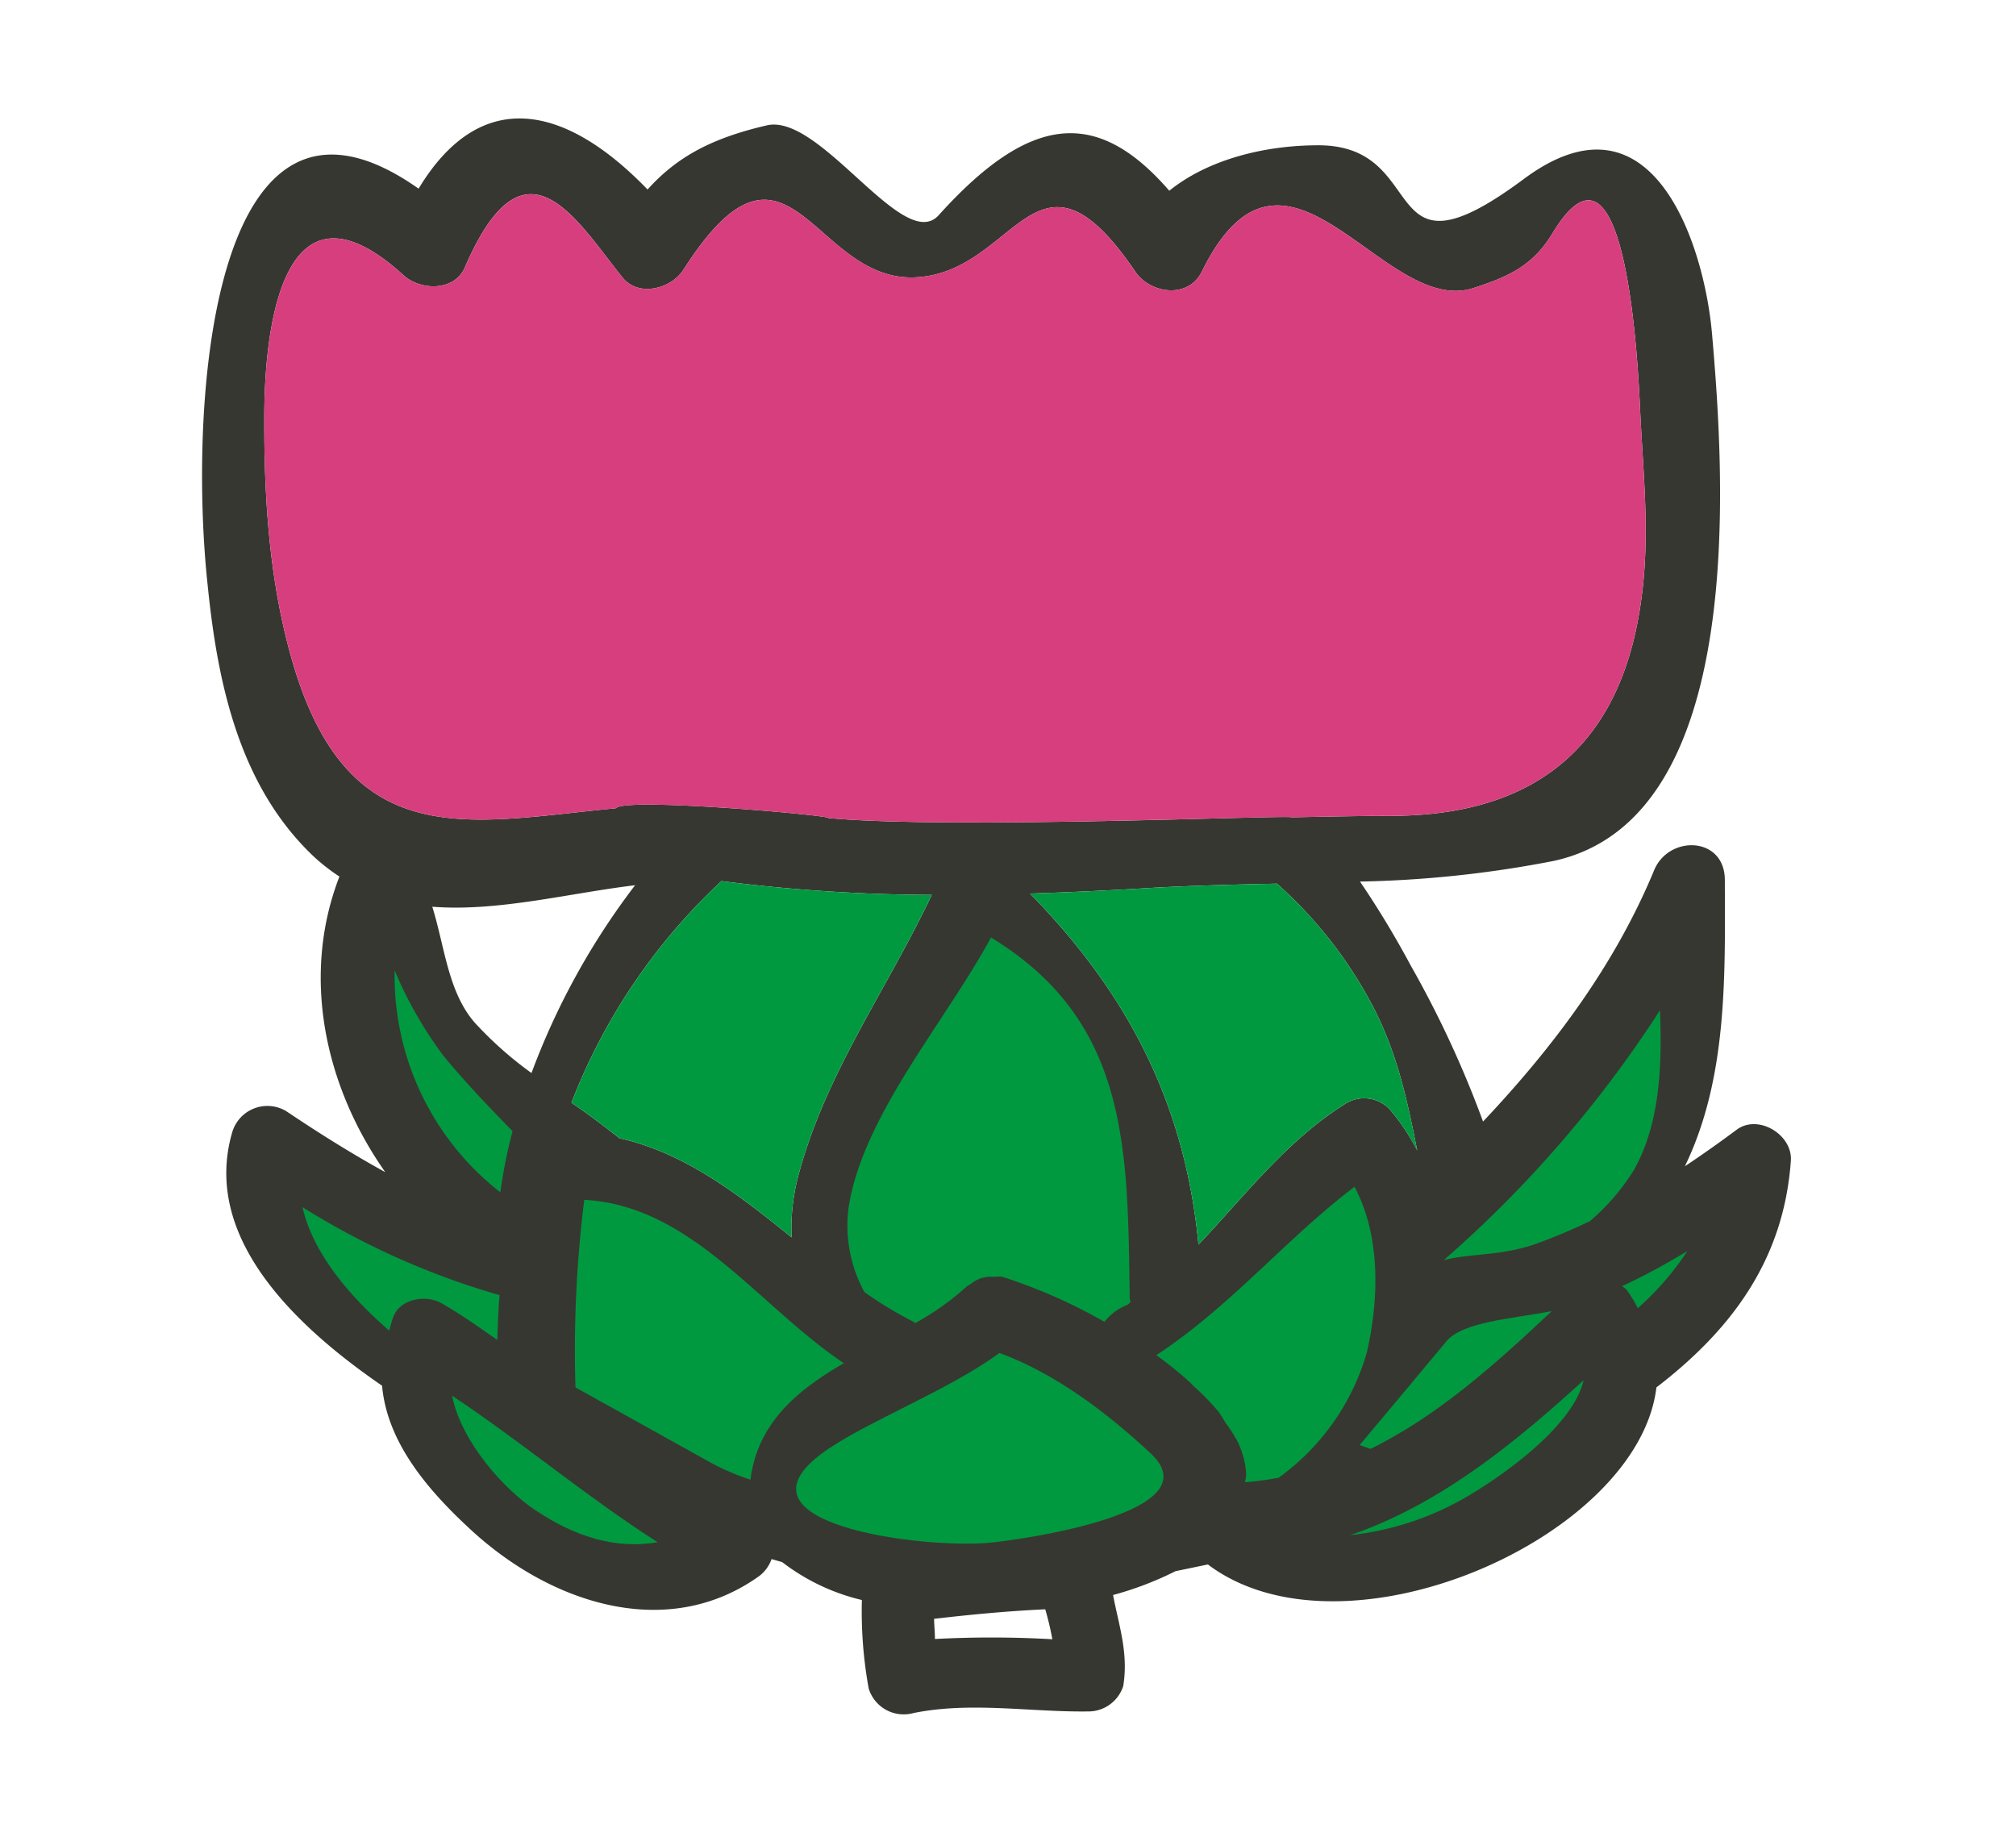
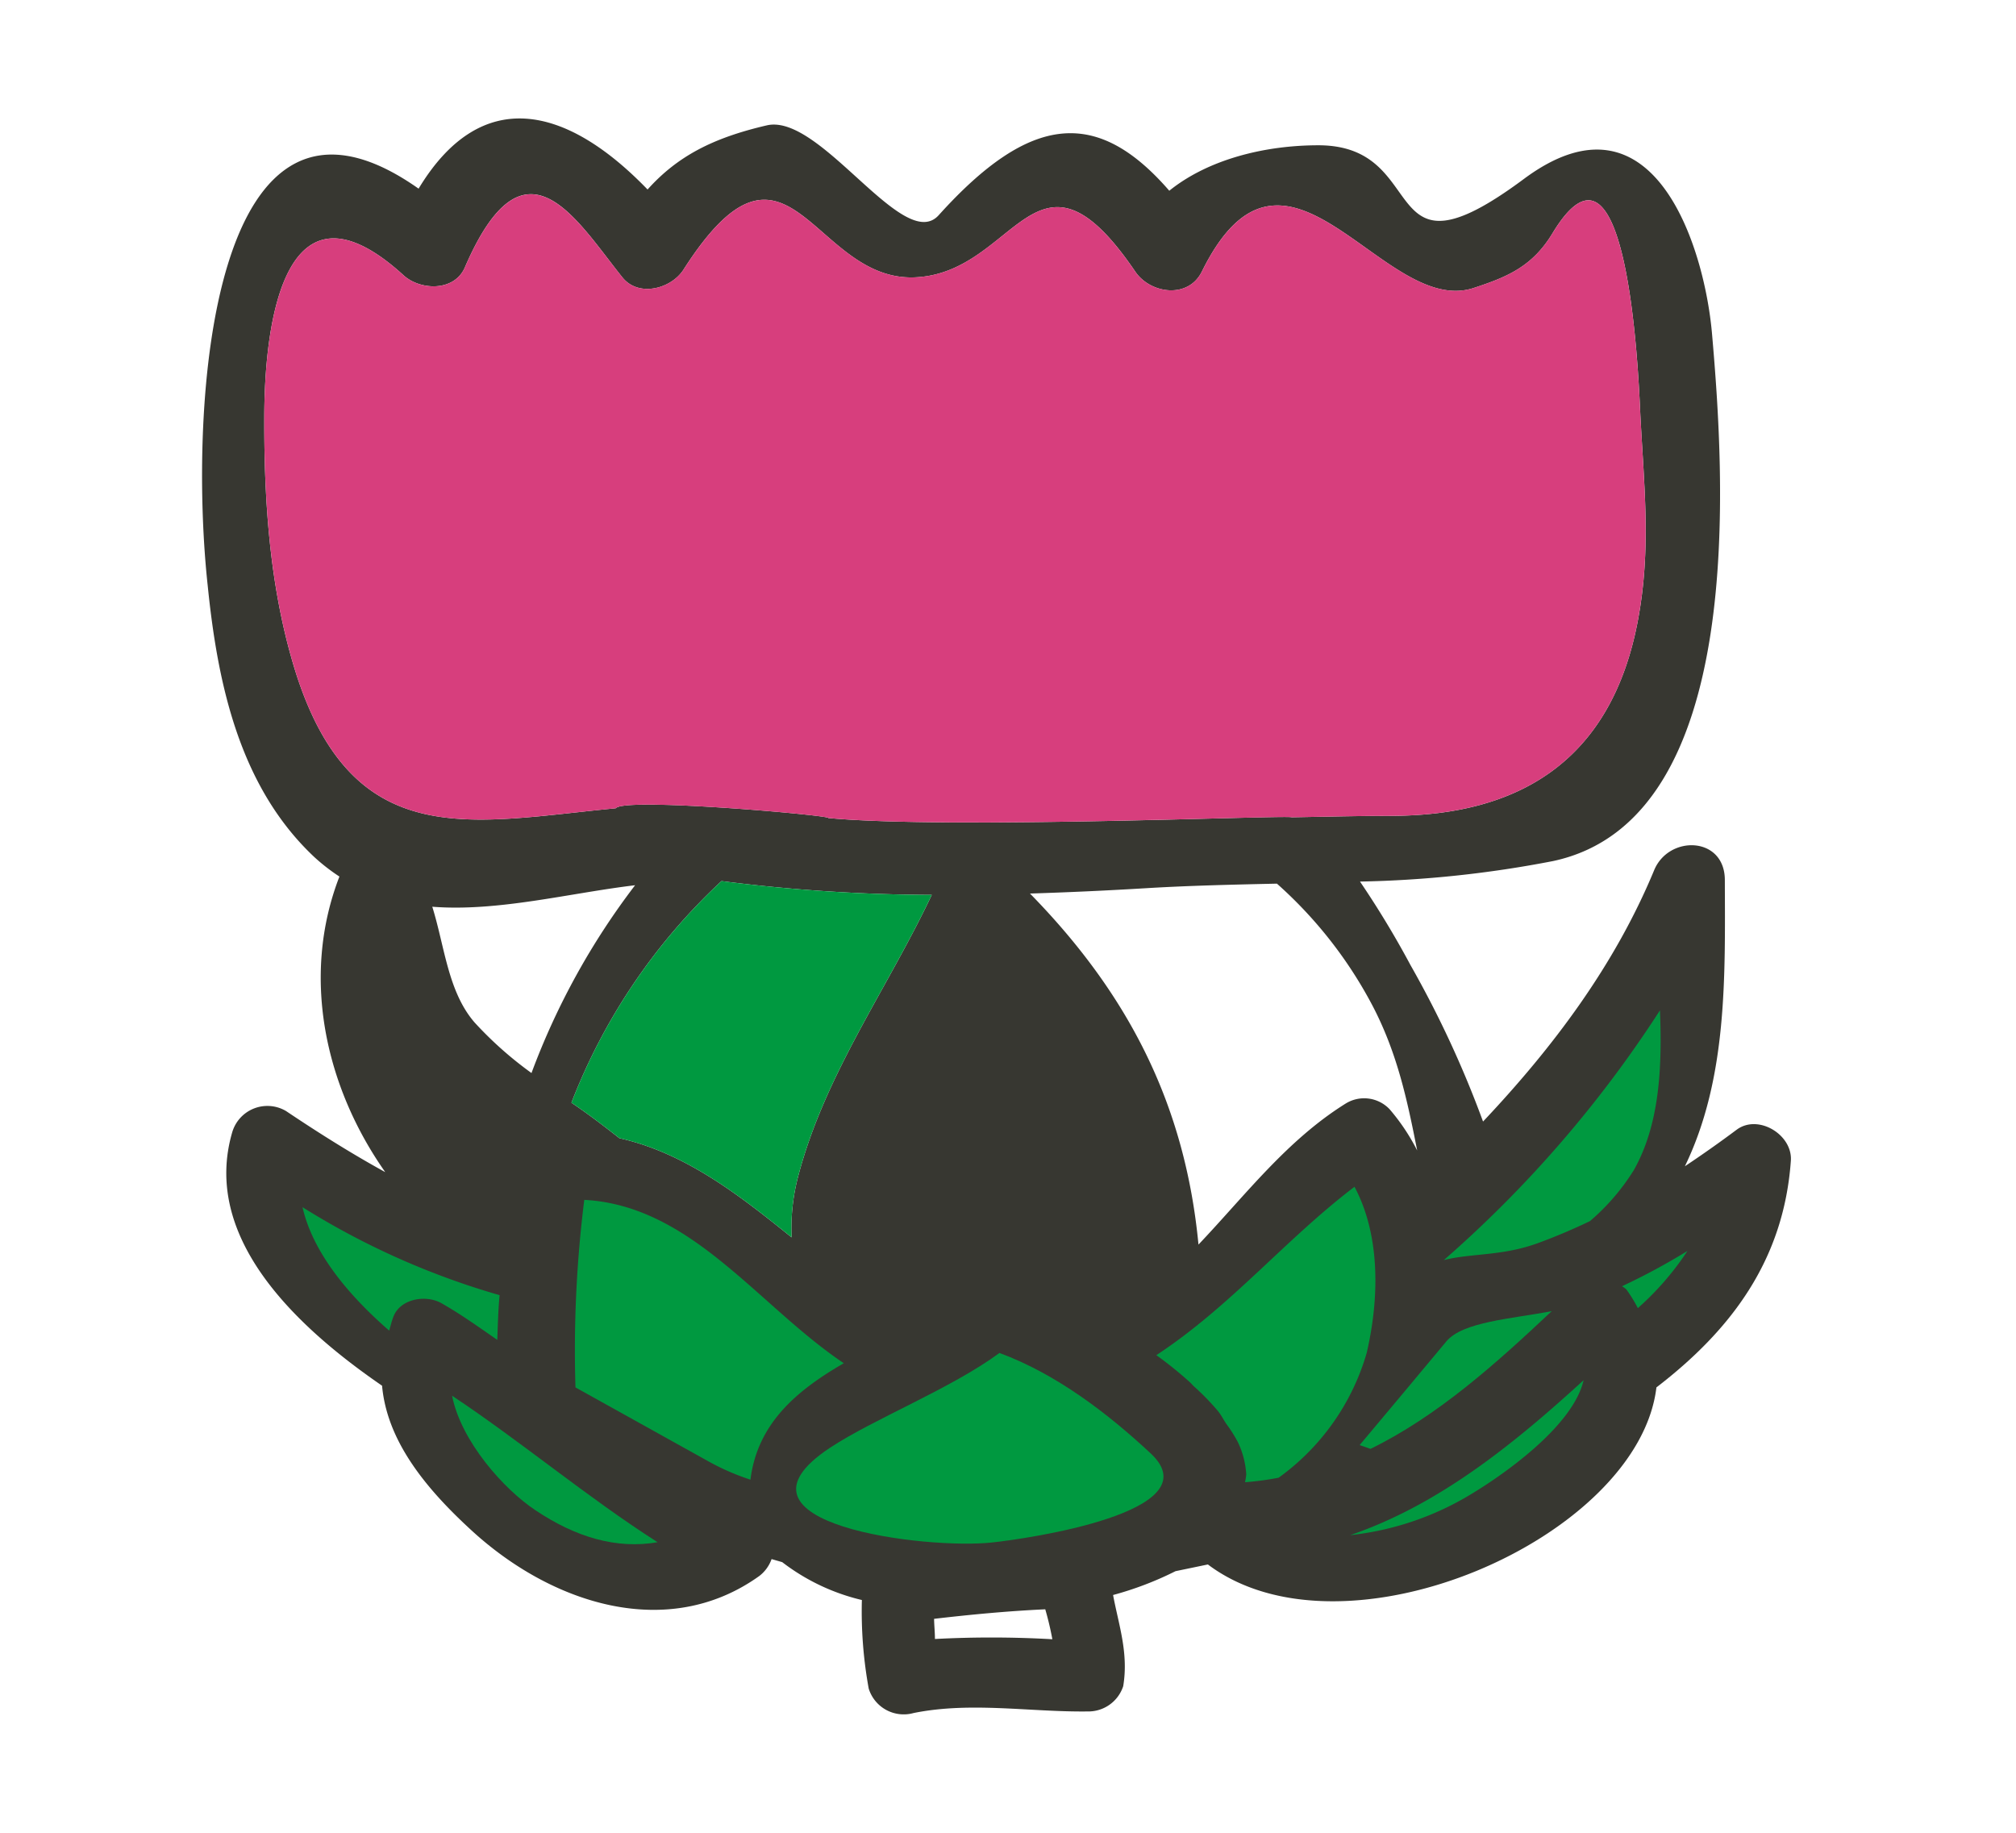
<svg xmlns="http://www.w3.org/2000/svg" viewBox="0 0 165 150">
  <defs>
    <style>.cls-1{fill:#373731;}.cls-2{fill:#009940;}.cls-3{fill:#d73e7d;}</style>
  </defs>
  <title>Updated Ingredients and Botanicals</title>
  <g id="Icons">
    <path id="_Compound_Path_" data-name="&lt;Compound Path&gt;" class="cls-1" d="M142.15,92.45q-2.09,1.56-4.25,3c3.5-7.22,3.29-15.57,3.27-23.42,0-3.59-4.59-3.72-5.79-.8-3.24,7.81-8.28,14.5-14,20.56A85.22,85.22,0,0,0,115.45,79a76.51,76.51,0,0,0-4.14-6.85,91.63,91.63,0,0,0,15.81-1.68c16-3.43,14-31.69,13-43.16-.62-7.12-4.79-20.54-15.39-12.67-12.24,9.1-7.46-2.75-16.83-2.75-4.36,0-9,1.14-12.2,3.72-5.89-6.79-11.36-6.33-18.87,2-2.87,3.19-9.67-8.37-14.07-7.35S55.45,12.78,53,15.51C46.31,8.58,39.36,7,34.26,15.44,17.23,3.43,15.4,33.19,17,47.93c.8,7.88,2.54,16.39,8.71,22.2a15.92,15.92,0,0,0,2.07,1.61c-3.17,8.18-1.17,17.2,3.75,24.19-2.9-1.59-5.66-3.35-8.12-5A3,3,0,0,0,19,92.69c-2.41,8.33,4.68,15.51,12.27,20.72.4,4.47,3.48,8.3,7.2,11.73,6.62,6.15,16.18,9.22,23.68,3.84a3,3,0,0,0,1-1.38l.87.25a17.2,17.2,0,0,0,6.52,3.1,35.31,35.31,0,0,0,.56,7.25,3,3,0,0,0,3.67,2c4.69-.95,9.55-.07,14.25-.13A3,3,0,0,0,91.93,138c.45-2.72-.37-5-.83-7.46a27.1,27.1,0,0,0,5.11-1.95l2.65-.55c11.15,8.4,35.24-2.16,36.71-14.49,6.09-4.68,10.41-10.38,11-18.51C146.76,92.89,143.92,91.15,142.15,92.45ZM24.24,55.15c-2.14-6.76-2.63-13.92-2.61-20.93,0-8.43,1.88-20.38,11.41-11.68,1.36,1.23,4.13,1.34,5-.64,4.89-11.35,9.05-4,12.9.8,1.33,1.66,4,.93,5-.63,8.56-13.38,10.54.95,18.91.63s9.92-12.45,18.06-.48c1.22,1.82,4.34,2.28,5.46,0,6.87-13.93,14.82,3.74,22.21,1.36,2.79-.91,4.86-1.77,6.51-4.53,6.08-10,7,11.16,7.17,15,.31,5.86.88,10.89-.19,16.65-2.19,11.79-10,16-20,16.07-2.75,0-5.56.07-8.36.12-.19-.21-27.85,1-37.93.06.43-.2-16.7-1.73-17.38-.8C38.68,67.27,29,69.92,24.24,55.15ZM38.85,83.69c-2.19-2.52-2.45-6.22-3.47-9.48,5.37.42,11.18-1.11,16.6-1.76A59.25,59.25,0,0,0,43.5,87.82,30.41,30.41,0,0,1,38.85,83.69ZM65.29,96.41a16.65,16.65,0,0,0-.5,4.86c-4.36-3.52-8.72-6.91-14.1-8.12-1.27-1-2.58-2-3.92-2.9A48.71,48.71,0,0,1,59.05,72.11a138,138,0,0,0,17.21,1.13C72.59,81,67.46,88,65.29,96.41Zm11.23,37.73c0-.55-.06-1.1-.07-1.65,3-.35,6.06-.64,9.1-.78a25,25,0,0,1,.58,2.45A87.6,87.6,0,0,0,76.52,134.14Zm37.21-43.36a2.87,2.87,0,0,0-3.58-.47c-4.82,3-8.23,7.52-12.06,11.55C97,90.46,92.4,81.4,84.3,73.13q4.76-.15,9.55-.44c3.49-.21,7.07-.29,10.66-.37A35.41,35.41,0,0,1,112.17,82c2.16,4,3,8,3.82,12.16A16.81,16.81,0,0,0,113.73,90.78Z" />
    <g id="_Group_" data-name="&lt;Group&gt;">
      <g id="_Group_2" data-name="&lt;Group&gt;">
-         <path id="_Path_" data-name="&lt;Path&gt;" class="cls-2" d="M40.95,97.58a40.55,40.55,0,0,1,1-5c-1.95-2-3.87-4-5.65-6.16a33,33,0,0,1-4-7A22.46,22.46,0,0,0,40.95,97.58Z" />
-       </g>
+         </g>
      <path id="_Path_2" data-name="&lt;Path&gt;" class="cls-2" d="M125.82,101.76c1.48-.54,2.91-1.15,4.31-1.82a17.9,17.9,0,0,0,3.6-4.19c2.1-3.73,2.32-8.39,2.13-13.06a96.81,96.81,0,0,1-17.69,20.44C120.41,102.56,122.91,102.81,125.82,101.76Z" />
      <g id="_Group_3" data-name="&lt;Group&gt;">
-         <path id="_Path_3" data-name="&lt;Path&gt;" class="cls-2" d="M74.73,108.16c.07,0,.1.09.17.13a22.17,22.17,0,0,0,4.22-3,2.77,2.77,0,0,1,.34-.21,2.52,2.52,0,0,1,.57-.36,2.64,2.64,0,0,1,.35-.13,2.55,2.55,0,0,1,.77-.1l.37,0a2.75,2.75,0,0,1,.49,0,43.78,43.78,0,0,1,8.38,3.69,4.38,4.38,0,0,1,1.87-1.38c.1-.07.18-.16.27-.23a1.37,1.37,0,0,1-.07-.31c-.17-12.09,0-22.63-11.35-29.53-3.8,7-10.51,14.61-11.66,22.12a11.36,11.36,0,0,0,1.3,6.9A32.75,32.75,0,0,0,74.73,108.16Z" />
-       </g>
+         </g>
      <path id="_Path_4" data-name="&lt;Path&gt;" class="cls-2" d="M81.2,126.24c2.78-.29,18.08-2.48,13-7.27-3.55-3.31-7.76-6.53-12.4-8.24-3.94,2.91-10.3,5.4-13.87,7.76C58.46,124.76,75.88,126.83,81.2,126.24Z" />
      <path id="_Path_5" data-name="&lt;Path&gt;" class="cls-2" d="M69.06,111.57C62,106.82,56.59,98.67,47.82,98.2a99,99,0,0,0-.72,15.35c3.6,2,7.19,4,10.79,6a19.43,19.43,0,0,0,3.53,1.55C62,116.47,65.23,113.79,69.06,111.57Z" />
      <path id="_Path_6" data-name="&lt;Path&gt;" class="cls-2" d="M37,114.23c.74,3.74,4.23,7.65,6.82,9.37,3.31,2.22,6.64,3.2,10,2.62C48,122.5,42.75,118.05,37,114.23Z" />
      <path id="_Path_7" data-name="&lt;Path&gt;" class="cls-2" d="M97.38,113.12c.11.1.2.21.31.32a20.21,20.21,0,0,1,2,2.05c.28.35.45.71.69,1.06a11.49,11.49,0,0,1,.93,1.47,7.1,7.1,0,0,1,.69,2.65,6.38,6.38,0,0,1-.1.64,24.3,24.3,0,0,0,2.75-.37,19.14,19.14,0,0,0,7.21-10.22c1-4.31,1.17-9.52-1-13.59-5.67,4.31-10.15,9.8-16.22,13.78h0A31.71,31.71,0,0,1,97.38,113.12Z" />
      <g id="_Group_4" data-name="&lt;Group&gt;">
        <path id="_Path_8" data-name="&lt;Path&gt;" class="cls-2" d="M132.75,105.27a2,2,0,0,1,.36.26,12.08,12.08,0,0,1,.94,1.53,23.42,23.42,0,0,0,4.06-4.68A53.2,53.2,0,0,1,132.75,105.27Z" />
        <path id="_Path_9" data-name="&lt;Path&gt;" class="cls-2" d="M127,107.31c-3.33.63-7.28.87-8.62,2.47q-3.54,4.25-7.1,8.49l.89.31C117.68,115.88,122.44,111.6,127,107.31Z" />
      </g>
      <path id="_Path_10" data-name="&lt;Path&gt;" class="cls-2" d="M110.51,125.64a24,24,0,0,0,9.92-3.37c2.33-1.4,8.29-5.44,9.18-9.31C123.82,118.25,117.73,123.17,110.51,125.64Z" />
      <path id="_Path_11" data-name="&lt;Path&gt;" class="cls-2" d="M40.89,106A63.33,63.33,0,0,1,24.76,98.8c.84,3.71,3.75,7.19,7.09,10.1.13-.4.2-.78.37-1.19.61-1.48,2.77-1.77,4-1,1.56.89,3,1.93,4.48,2.95C40.75,108.43,40.77,107.23,40.89,106Z" />
      <path id="_Path_12" data-name="&lt;Path&gt;" class="cls-3" d="M24.24,55.15c-2.14-6.76-2.63-13.92-2.61-20.93,0-8.43,1.88-20.38,11.41-11.68,1.36,1.24,4.13,1.34,5-.64,4.89-11.34,9.05-4,12.9.8,1.33,1.66,4,.93,5-.63,8.56-13.38,10.54.95,18.91.63s9.92-12.45,18.06-.48c1.22,1.82,4.34,2.28,5.46,0,6.87-13.93,14.82,3.74,22.21,1.36,2.79-.91,4.86-1.77,6.51-4.53,6.08-10,7,11.16,7.17,15,.31,5.86.88,10.89-.19,16.65-2.19,11.79-10,16-20,16.07-2.75,0-5.56.07-8.36.12-.19-.21-27.85,1-37.93.06.43-.2-16.7-1.73-17.38-.8C38.68,67.27,29,69.92,24.24,55.15Z" />
    </g>
    <path id="_Path_13" data-name="&lt;Path&gt;" class="cls-2" d="M65.29,96.41a16.65,16.65,0,0,0-.5,4.86c-4.36-3.52-8.72-6.91-14.1-8.12-1.27-1-2.58-2-3.92-2.9A48.71,48.71,0,0,1,59.05,72.11a138,138,0,0,0,17.21,1.13C72.59,81,67.46,88,65.29,96.41Z" />
-     <path id="_Path_14" data-name="&lt;Path&gt;" class="cls-2" d="M113.73,90.78a2.87,2.87,0,0,0-3.58-.47c-4.82,3-8.23,7.52-12.06,11.55C97,90.46,92.4,81.4,84.3,73.13q4.76-.15,9.55-.44c3.49-.21,7.07-.29,10.66-.37A35.41,35.41,0,0,1,112.17,82c2.16,4,3,8,3.82,12.16A16.81,16.81,0,0,0,113.73,90.78Z" />
  </g>
</svg>